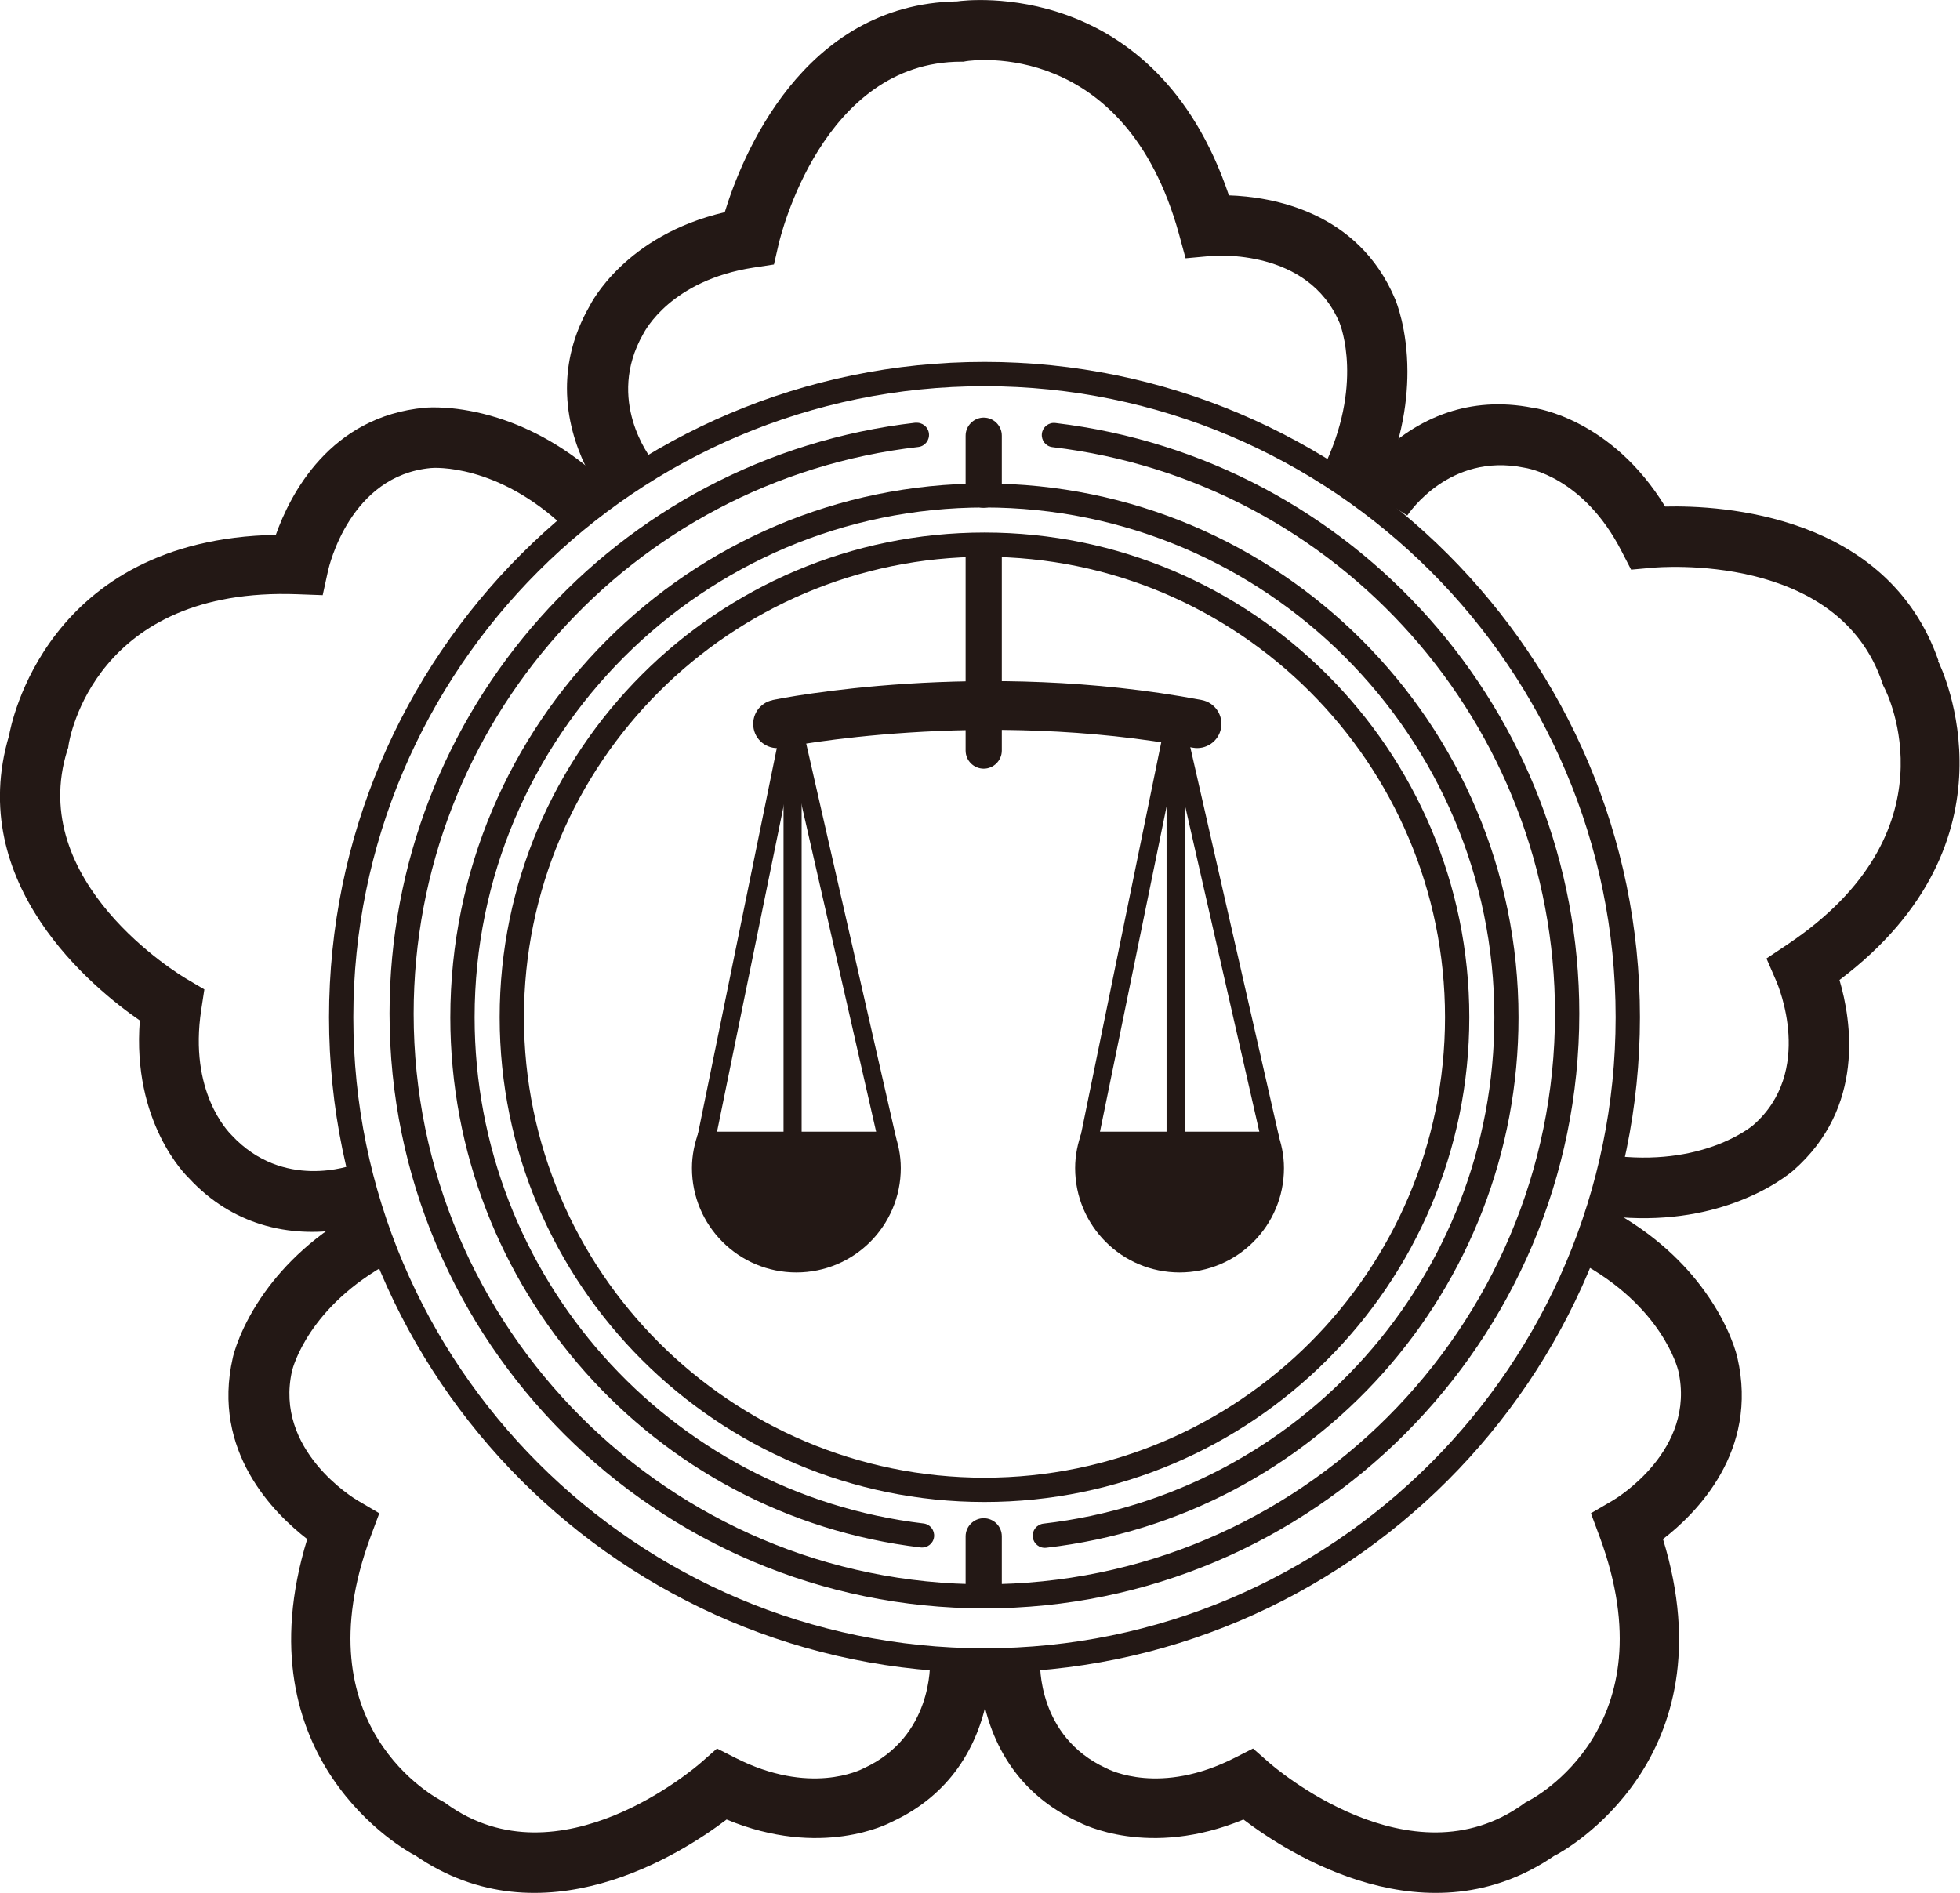
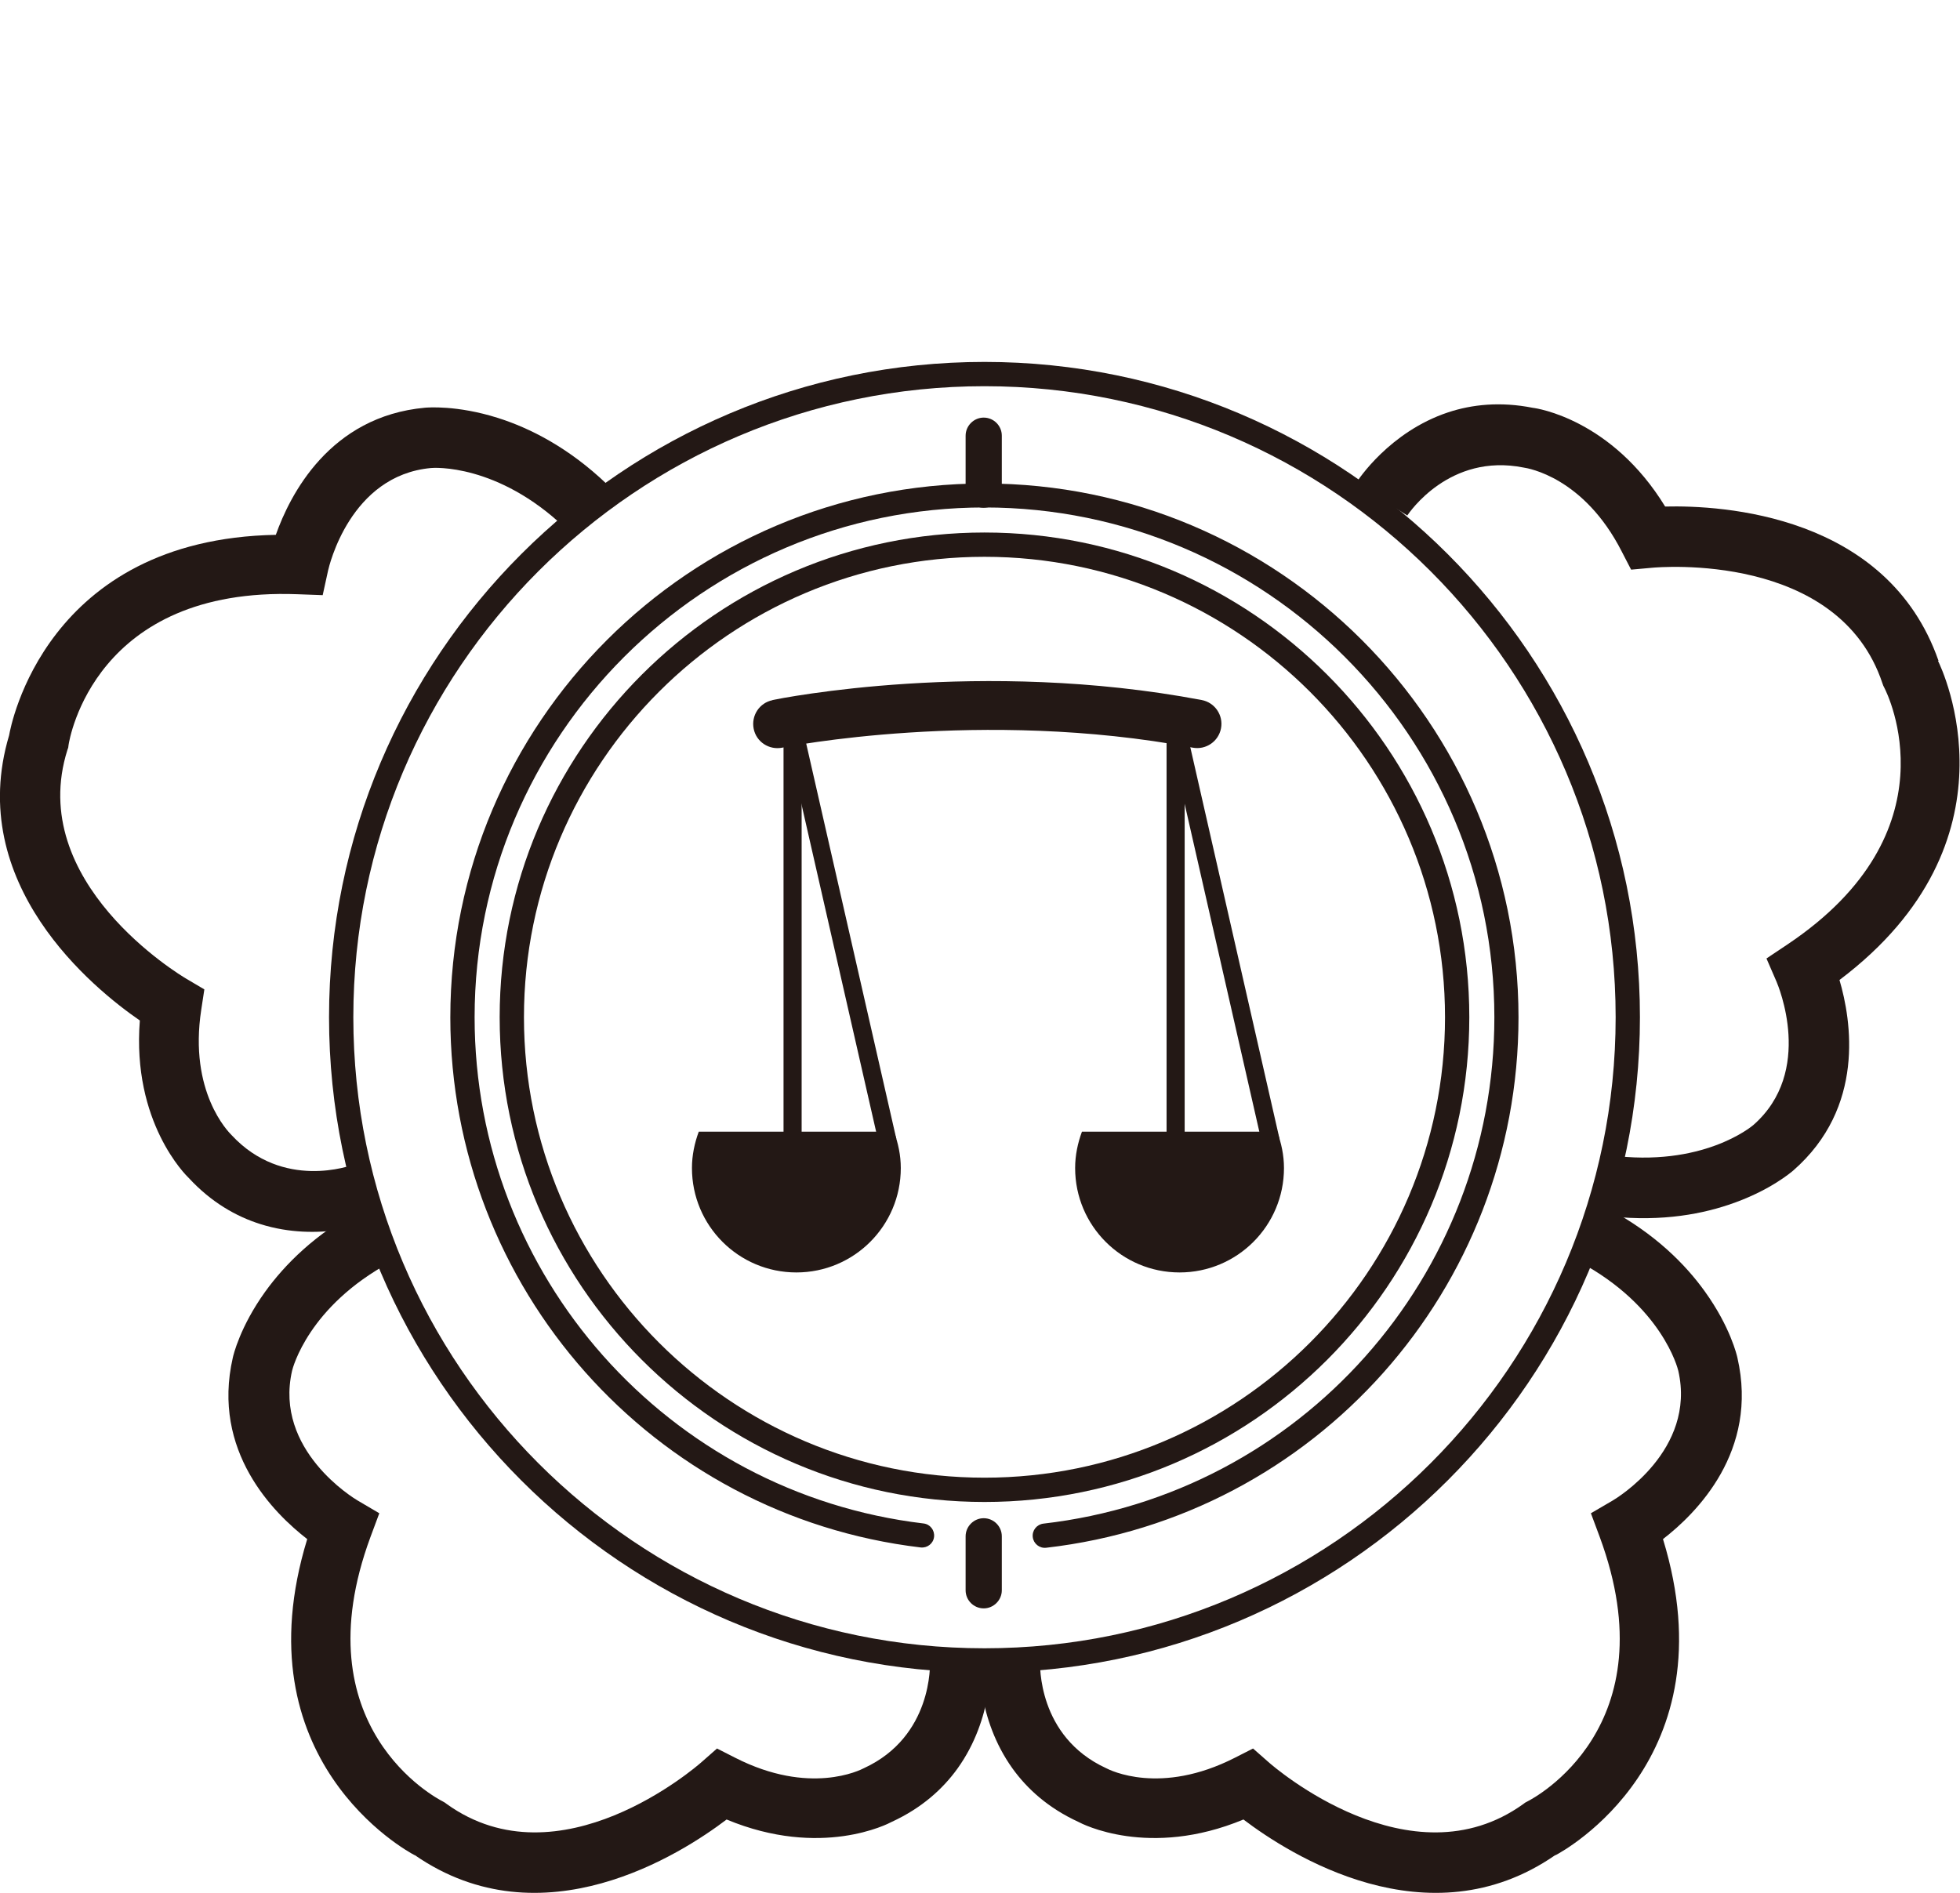
<svg xmlns="http://www.w3.org/2000/svg" id="_레이어_2" data-name="레이어 2" viewBox="0 0 126.7 122.38">
  <defs>
    <style>
      .cls-1 {
        fill: #231815;
        stroke-width: 0px;
      }
    </style>
  </defs>
  <g id="_레이어_1-2" data-name="레이어 1">
    <g>
      <path class="cls-1" d="m45.17,73.17c-.27.73-.44,1.52-.44,2.35,0,3.73,3.02,6.75,6.75,6.75s6.75-3.02,6.75-6.75c0-.83-.17-1.61-.44-2.35h-12.62Z" />
-       <rect class="cls-1" x="34.95" y="60.1" width="26.7" height="1.18" transform="translate(-20.83 95.85) rotate(-78.45)" />
      <rect class="cls-1" x="53.81" y="47.27" width="1.17" height="26.83" transform="translate(-12.13 13.61) rotate(-12.84)" />
      <rect class="cls-1" x="50.65" y="46.81" width="1.17" height="28.03" />
      <path class="cls-1" d="m69.94,73.17c-.27.73-.44,1.52-.44,2.35,0,3.73,3.02,6.75,6.75,6.75s6.75-3.02,6.75-6.75c0-.83-.17-1.61-.44-2.35h-12.62Z" />
-       <rect class="cls-1" x="59.72" y="60.1" width="26.7" height="1.17" transform="translate(-1.04 120.09) rotate(-78.43)" />
      <rect class="cls-1" x="78.58" y="47.27" width="1.17" height="26.83" transform="translate(-11.5 19.1) rotate(-12.83)" />
      <rect class="cls-1" x="75.41" y="46.81" width="1.17" height="28.03" />
-       <path class="cls-1" d="m49.94,45.27c-.85.17-1.39,1-1.22,1.85.17.85,1,1.39,1.85,1.22.13-.03,12.88-2.57,26.53,0,.85.16,1.67-.4,1.83-1.25.16-.85-.4-1.67-1.25-1.83-14.28-2.7-27.2-.11-27.74,0Z" />
-       <path class="cls-1" d="m62.42,35.97v12.56c0,.65.53,1.17,1.17,1.17s1.17-.53,1.17-1.17v-12.56c0-.65-.53-1.17-1.17-1.17s-1.17.53-1.17,1.17Z" />
+       <path class="cls-1" d="m49.94,45.27c-.85.17-1.39,1-1.22,1.85.17.85,1,1.39,1.85,1.22.13-.03,12.88-2.57,26.53,0,.85.16,1.67-.4,1.83-1.25.16-.85-.4-1.67-1.25-1.83-14.28-2.7-27.2-.11-27.74,0" />
      <path class="cls-1" d="m62.42,28.17v3.49c0,.65.53,1.17,1.17,1.17s1.17-.53,1.17-1.17v-3.49c0-.65-.53-1.17-1.17-1.17s-1.17.53-1.17,1.17Z" />
      <path class="cls-1" d="m62.42,99.33v3.49c0,.65.53,1.17,1.17,1.17s1.17-.53,1.17-1.17v-3.49c0-.65-.53-1.17-1.17-1.17s-1.17.53-1.17,1.17Z" />
      <path class="cls-1" d="m32.3,65.77c0,17.28,14.06,31.34,31.34,31.34s31.34-14.06,31.34-31.34-14.06-31.34-31.34-31.34-31.34,14.06-31.34,31.34Zm1.57,0c0-16.42,13.35-29.77,29.77-29.77s29.77,13.35,29.77,29.77-13.36,29.77-29.77,29.77-29.77-13.35-29.77-29.77Z" />
      <path class="cls-1" d="m21.27,65.77c0,23.36,19.01,42.37,42.37,42.37s42.37-19.01,42.37-42.37-19.01-42.37-42.37-42.37-42.37,19.01-42.37,42.37Zm1.57,0c0-22.5,18.3-40.8,40.8-40.8s40.8,18.3,40.8,40.8-18.3,40.8-40.8,40.8-40.8-18.3-40.8-40.8Z" />
      <path class="cls-1" d="m29.11,65.77c0,17.48,13.07,32.22,30.4,34.28.43.05.82-.25.87-.68.05-.43-.25-.82-.68-.87-16.54-1.97-29.02-16.04-29.02-32.73,0-18.17,14.78-32.96,32.96-32.96s32.96,14.79,32.96,32.96c0,16.75-12.53,30.83-29.15,32.74-.43.05-.74.44-.69.87.05.43.44.74.87.69,17.41-2,30.53-16.75,30.53-34.29,0-19.04-15.49-34.52-34.53-34.52s-34.52,15.49-34.52,34.52Z" />
-       <path class="cls-1" d="m59.19,27.33c-19.39,2.23-34.01,18.66-34.01,38.2,0,21.2,17.25,38.46,38.46,38.46s38.45-17.25,38.45-38.46c0-19.47-14.56-35.89-33.87-38.18-.43-.05-.82.26-.87.69-.05.43.25.82.68.87,18.52,2.2,32.49,17.95,32.49,36.63,0,20.34-16.55,36.89-36.89,36.89s-36.89-16.55-36.89-36.89c0-18.75,14.02-34.5,32.62-36.64.43-.05.74-.44.69-.87-.05-.43-.44-.74-.87-.69Z" />
-       <path class="cls-1" d="m61.88.09c-10.03.17-13.96,10.12-15.03,13.63-6.44,1.5-8.65,5.89-8.75,6.09-1.07,1.87-1.45,3.68-1.45,5.3,0,4,2.32,6.91,2.46,7.08l3.04-2.46c-.12-.16-3-3.86-.58-8.12.13-.25,1.82-3.49,7.15-4.31l1.31-.2.3-1.3c.11-.48,2.82-11.81,11.8-11.81h.15l.16-.03c.42-.07,10.28-1.46,13.77,11.16l.43,1.58,1.64-.15c.26-.02,6.28-.51,8.32,4.34.06.16,1.58,4.01-1.09,9.45l3.51,1.72c1.53-3.11,1.96-5.87,1.96-8.03,0-2.79-.74-4.55-.79-4.68-2.4-5.72-8.02-6.63-10.75-6.72C74.68-1.5,62.47,0,61.88.09Z" />
      <path class="cls-1" d="m.59,47.54c-2.87,9.61,5.44,16.37,8.45,18.44-.52,6.59,3,10.03,3.16,10.18,1.46,1.58,3.07,2.49,4.62,2.98,3.81,1.21,7.29-.12,7.49-.21l-1.43-3.64c-.19.07-4.58,1.69-7.91-1.9-.2-.2-2.78-2.79-1.96-8.11l.2-1.31-1.15-.68c-.43-.25-10.41-6.25-7.7-14.81l.05-.14.02-.16c.06-.42,1.71-10.25,14.8-9.76l1.63.06.35-1.6c.06-.25,1.41-6.14,6.65-6.62.17-.02,4.3-.3,8.68,3.88l2.7-2.83c-2.5-2.39-5.01-3.64-7.06-4.29-2.66-.84-4.56-.67-4.7-.66-6.18.56-8.74,5.65-9.65,8.22C2.95,34.86.69,46.95.59,47.54Z" />
      <path class="cls-1" d="m26.81,119.94c8.24,5.71,17.24-.08,20.16-2.3,6.11,2.54,10.46.27,10.66.16,1.96-.9,3.32-2.14,4.27-3.46,2.33-3.25,2.15-6.96,2.13-7.18l-3.91.23c0,.2.18,4.88-4.27,6.93-.25.13-3.51,1.78-8.32-.67l-1.18-.6-1,.88c-.37.33-9.18,7.95-16.47,2.71l-.12-.09-.14-.08c-.38-.19-9.21-4.81-4.67-17.1l.57-1.53-1.41-.83c-.22-.13-5.4-3.25-4.23-8.38.04-.17,1.05-4.17,6.39-7.04l-1.85-3.45c-3.05,1.63-5.02,3.63-6.28,5.38-1.63,2.27-2.06,4.12-2.09,4.26-1.39,6.05,2.65,10.06,4.81,11.73-4.37,14.26,6.42,20.17,6.95,20.44Z" />
      <path class="cls-1" d="m100.54,119.94c-8.24,5.71-17.24-.08-20.16-2.3-6.11,2.54-10.46.27-10.66.16-1.96-.9-3.32-2.14-4.27-3.46-2.33-3.25-2.15-6.96-2.13-7.18l3.91.23c0,.2-.18,4.88,4.27,6.93.25.13,3.51,1.78,8.32-.67l1.18-.6,1,.88c.37.33,9.18,7.95,16.47,2.71l.12-.09.15-.08c.38-.19,9.21-4.81,4.67-17.1l-.57-1.53,1.42-.83c.22-.13,5.4-3.25,4.23-8.38-.04-.17-1.05-4.17-6.39-7.04l1.85-3.45c3.05,1.63,5.02,3.63,6.27,5.38,1.63,2.27,2.06,4.12,2.09,4.26,1.39,6.05-2.65,10.06-4.81,11.73,4.37,14.26-6.42,20.17-6.95,20.44Z" />
      <path class="cls-1" d="m125.31,42.72c-3.31-9.47-14-10.06-17.67-9.97-3.45-5.64-8.31-6.36-8.54-6.38-2.11-.42-3.95-.22-5.49.29-3.79,1.26-5.83,4.38-5.94,4.56l3.3,2.11c.11-.16,2.72-4.06,7.52-3.1.28.04,3.89.62,6.34,5.42l.61,1.18,1.33-.12c.49-.05,12.09-1.04,14.92,7.48l.05.14.07.14c.2.38,4.63,9.3-6.26,16.59l-1.36.91.65,1.5c.1.24,2.46,5.8-1.5,9.27-.13.11-3.31,2.76-9.31,1.95l-.53,3.88c3.43.47,6.2.01,8.23-.67,2.65-.88,4.08-2.13,4.19-2.22,4.67-4.08,3.76-9.7,2.99-12.32,11.91-8.98,6.64-20.09,6.37-20.63Z" />
    </g>
  </g>
</svg>